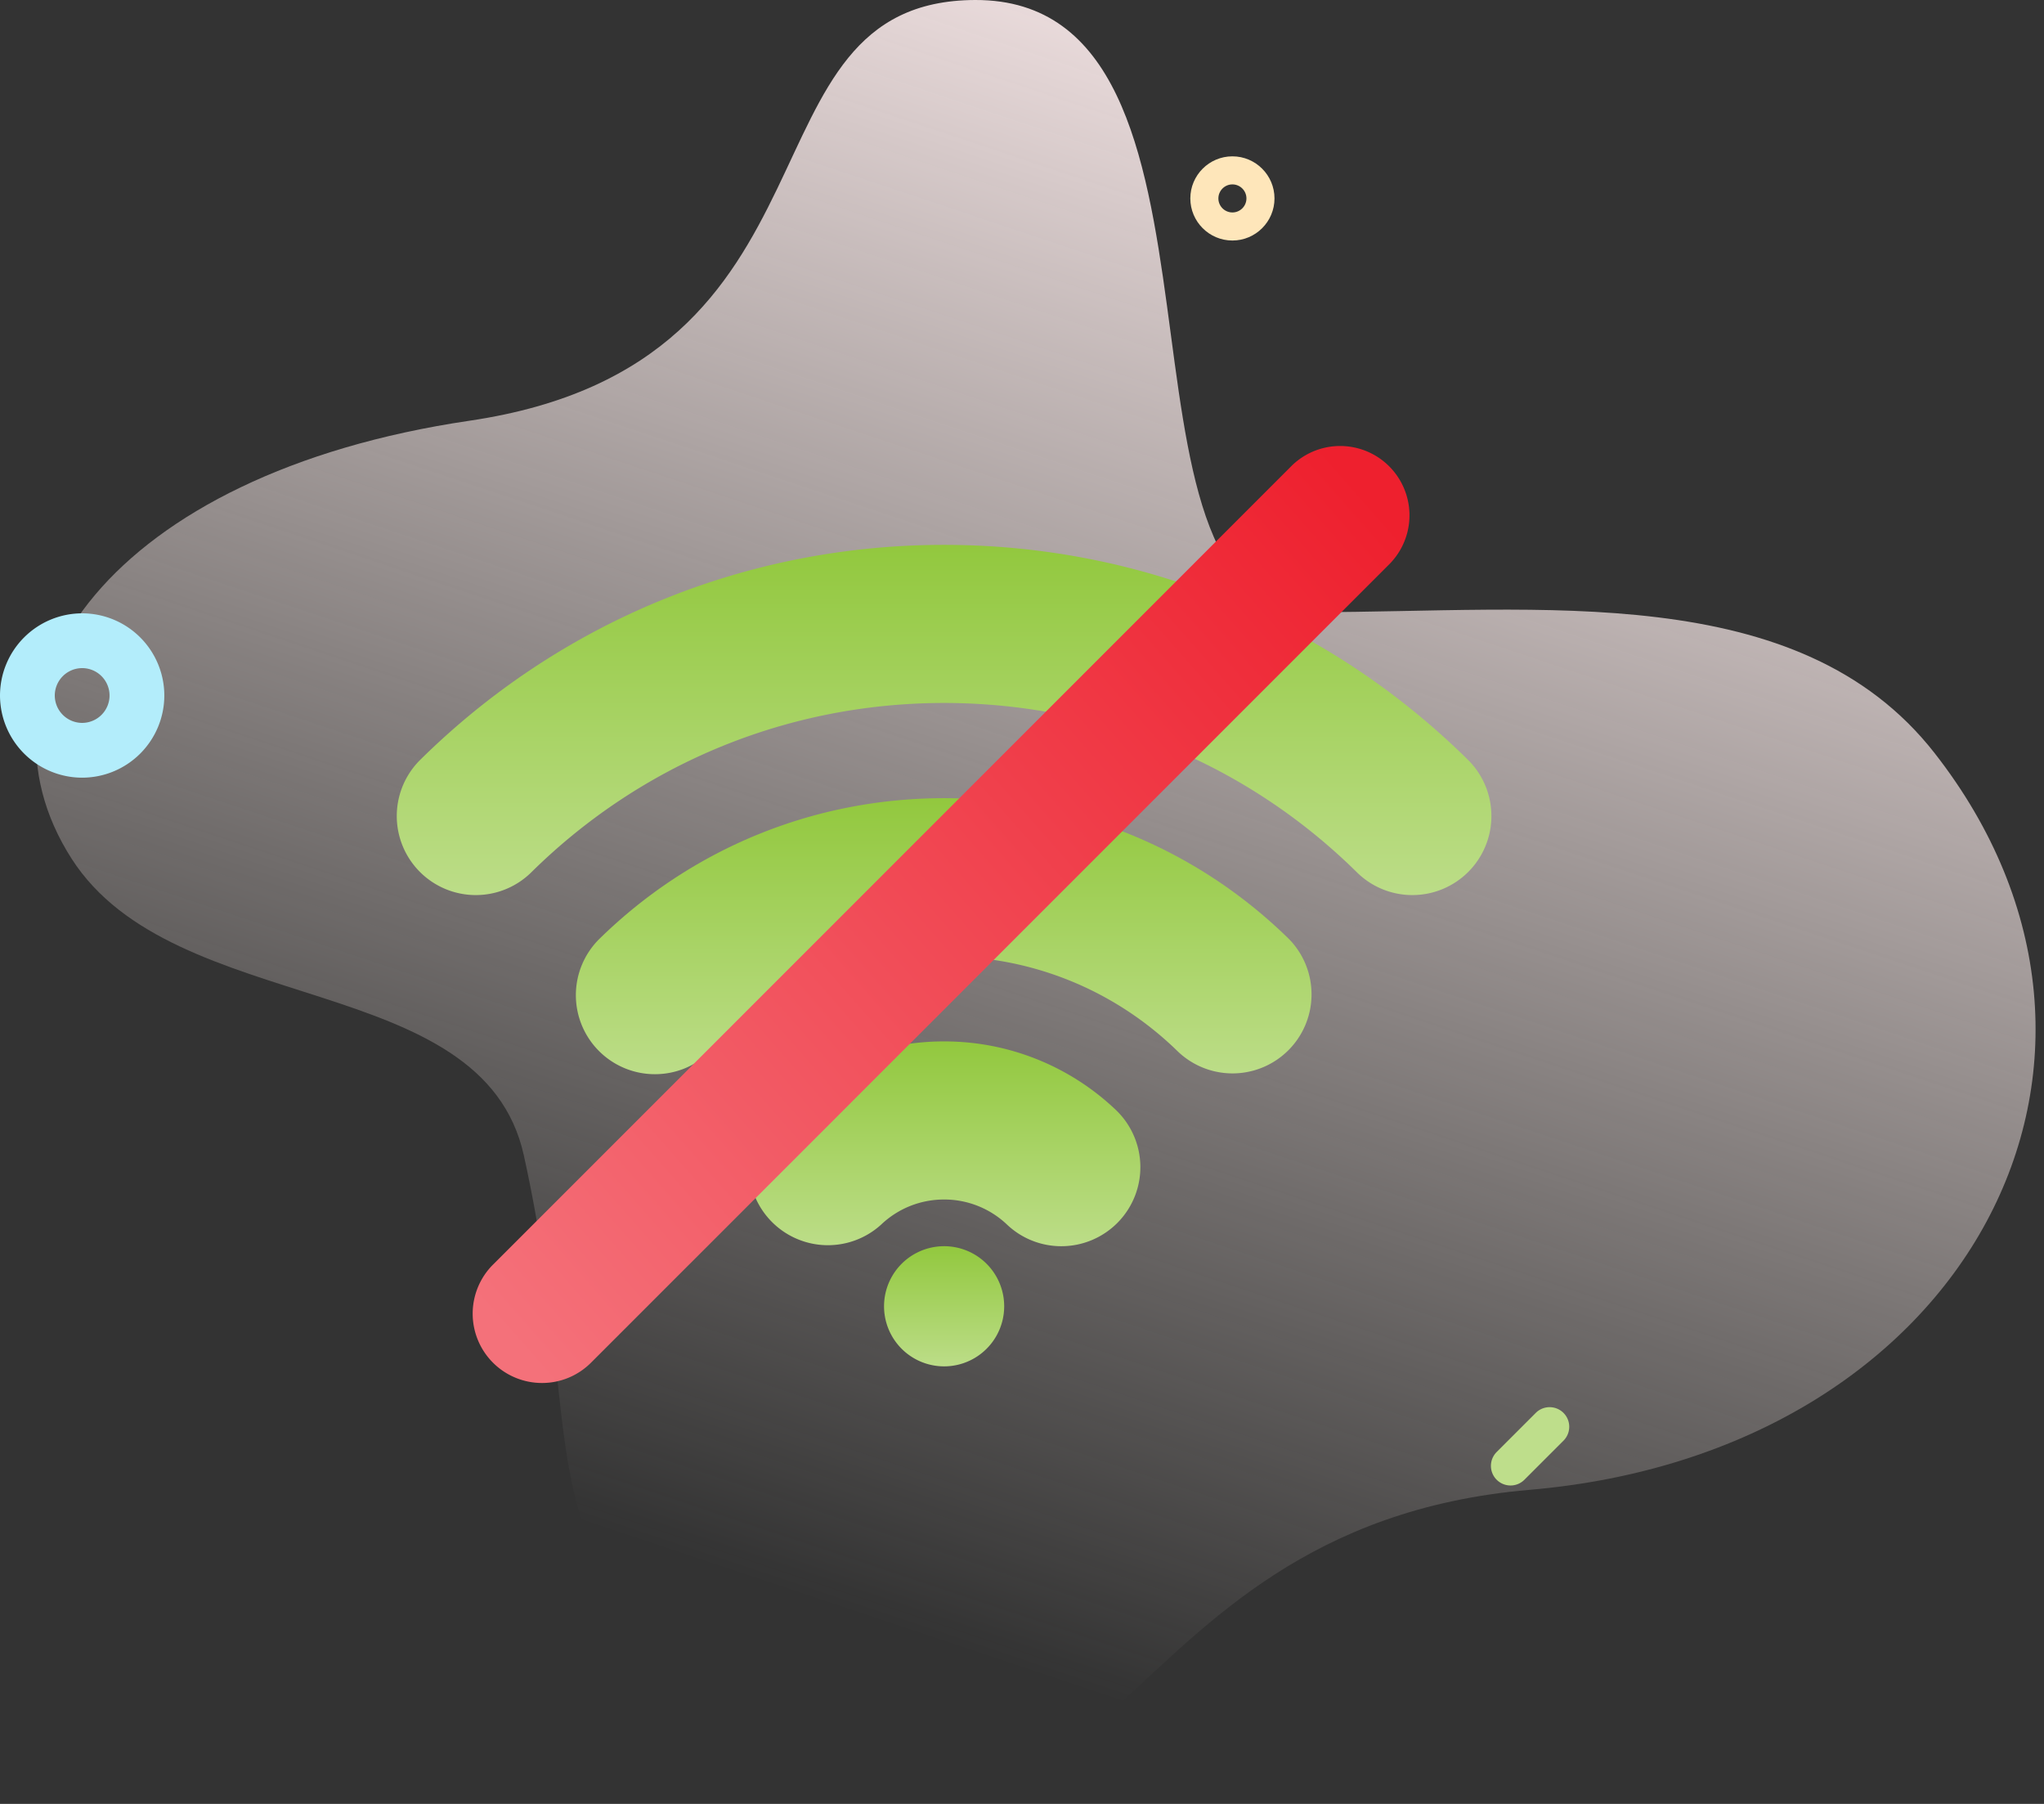
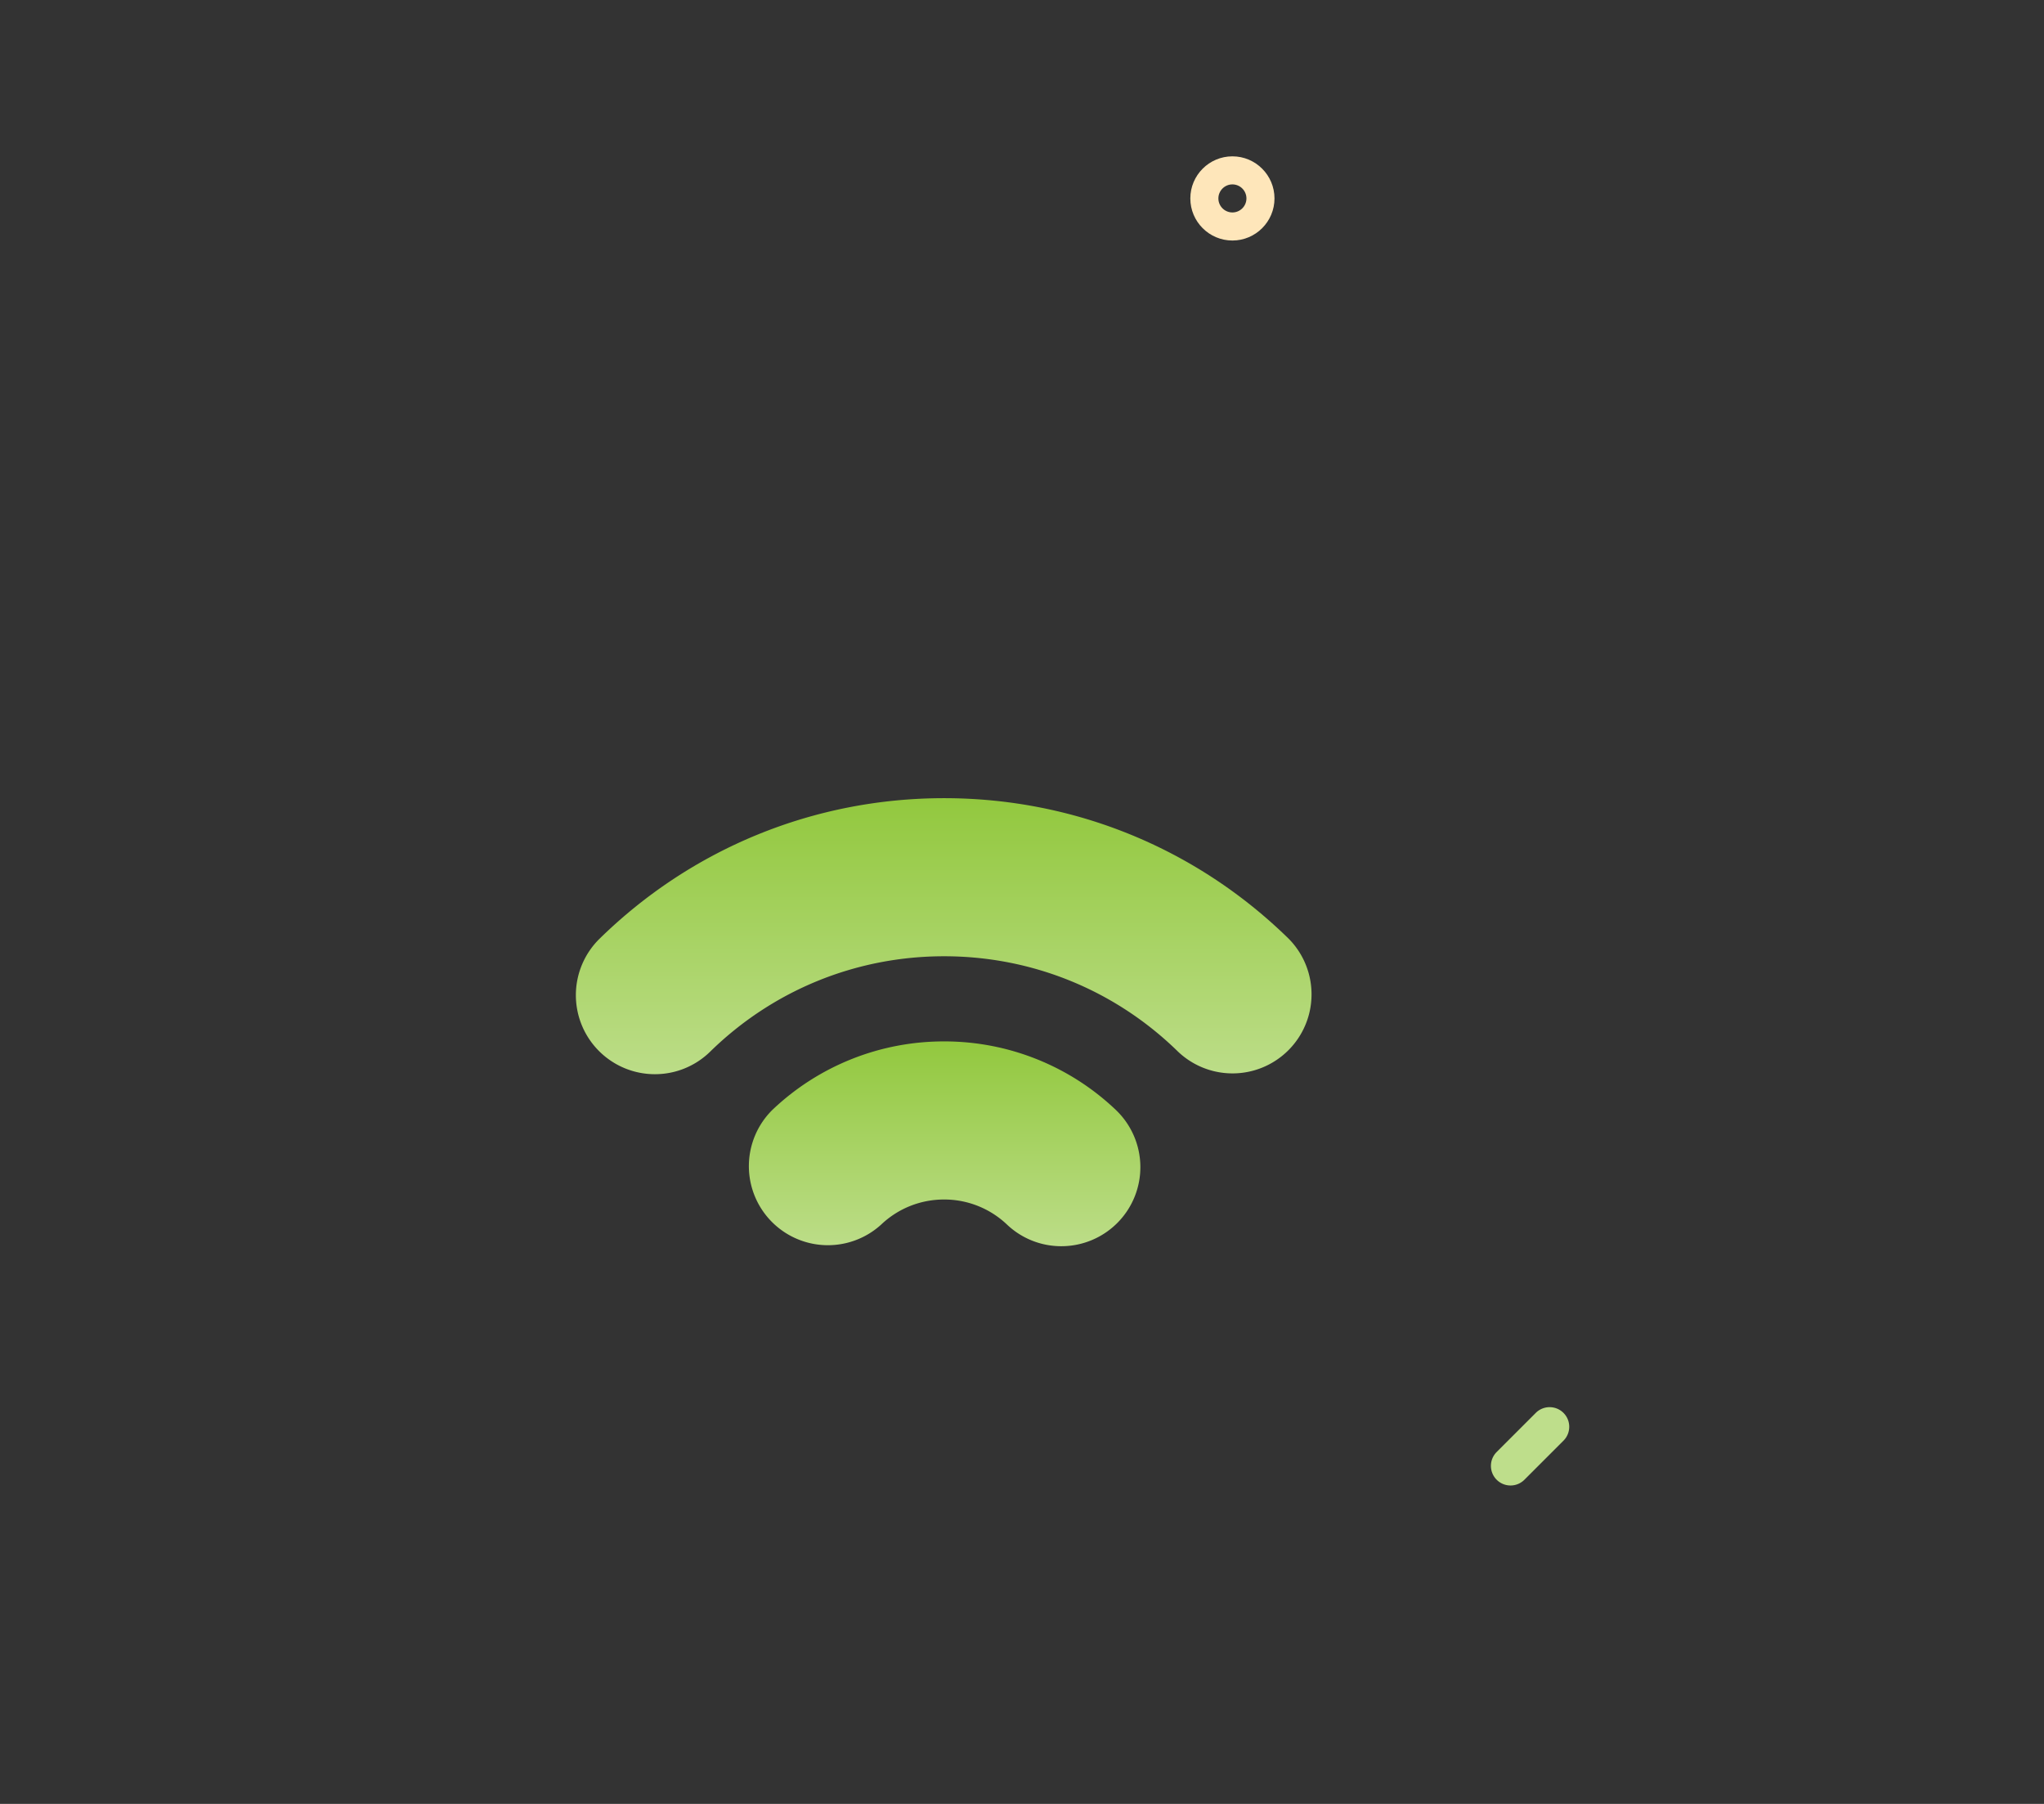
<svg xmlns="http://www.w3.org/2000/svg" width="170" height="150" fill="none">
  <rect width="100%" height="100%" fill="#333333" stroke="none" />
-   <path d="M160.896 62.616c-11.323-14.475-32.827-11.712-51.729-11.712-18.544 0-4.392-50.975-28.06-50.904-20.267.061-9.666 30.206-42.054 34.984C9.285 39.376-3.217 57.086 5.954 71.4c8.552 13.347 34.198 9.15 37.617 24.686 5.74 26.071-1.3 33.34 20.429 47.414 29.138 18.872 26.653-16.476 63.208-19.615 36.589-3.143 53.537-35.893 33.688-61.269z" fill="url(#paint0_linear)" />
  <path d="M125.631 123.523a1.631 1.631 0 01-1.153-2.784l3.261-3.261a1.631 1.631 0 012.307 2.306l-3.262 3.262a1.628 1.628 0 01-1.153.477z" fill="#BEDE8B" />
-   <path d="M6.833 64.666A6.842 6.842 0 010 57.833 6.842 6.842 0 016.833 51a6.842 6.842 0 016.834 6.833 6.842 6.842 0 01-6.834 6.833zm0-9.11a2.282 2.282 0 00-2.277 2.277 2.282 2.282 0 002.277 2.278 2.282 2.282 0 002.278-2.278 2.282 2.282 0 00-2.278-2.278z" fill="#B3EDFB" />
  <path d="M102.5 20c-1.93 0-3.5-1.57-3.5-3.5s1.57-3.5 3.5-3.5 3.5 1.57 3.5 3.5-1.57 3.5-3.5 3.5zm0-4.667c-.644 0-1.167.525-1.167 1.167 0 .641.523 1.166 1.167 1.166s1.167-.525 1.167-1.166c0-.642-.523-1.167-1.167-1.167z" fill="#FEE6BA" />
-   <path d="M117.47 74.428a6.553 6.553 0 01-4.616-1.893c-9.206-9.08-21.399-14.081-34.332-14.081-12.934 0-25.127 5-34.333 14.081a6.573 6.573 0 01-9.232-9.359C46.64 51.654 62.111 45.308 78.522 45.308c16.41 0 31.882 6.346 43.564 17.868a6.574 6.574 0 01-4.616 11.252z" fill="url(#paint1_linear)" />
  <path d="M54.468 89.323a6.573 6.573 0 01-4.597-11.271c7.7-7.534 17.875-11.682 28.651-11.682 10.777 0 20.952 4.148 28.651 11.681a6.574 6.574 0 01-9.194 9.397c-5.228-5.115-12.138-7.932-19.457-7.932-7.32 0-14.23 2.817-19.458 7.932a6.552 6.552 0 01-4.596 1.875z" fill="url(#paint2_linear)" />
  <path d="M88.27 103.626a6.55 6.55 0 01-4.519-1.801 7.576 7.576 0 00-5.231-2.083c-1.956 0-3.814.74-5.231 2.083a6.574 6.574 0 01-9.04-9.544 20.67 20.67 0 0114.27-5.685 20.67 20.67 0 0114.273 5.685 6.573 6.573 0 01-4.522 11.345z" fill="url(#paint3_linear)" />
-   <path d="M78.523 113.617a4.996 4.996 0 10-.001-9.992 4.996 4.996 0 000 9.992z" fill="url(#paint4_linear)" />
-   <path d="M45.077 115a5.765 5.765 0 01-4.076-9.841l66.47-66.47a5.766 5.766 0 018.153 8.152l-66.47 66.471A5.748 5.748 0 0145.077 115z" fill="url(#paint5_linear)" />
  <defs>
    <linearGradient id="paint0_linear" x1="78" y1="136.554" x2="124.477" y2="-2.302" gradientUnits="userSpaceOnUse">
      <stop stop-color="#FFF3EE" stop-opacity="0" />
      <stop offset="1" stop-color="#FDECED" />
    </linearGradient>
    <linearGradient id="paint1_linear" x1="78.522" y1="45.308" x2="78.522" y2="74.428" gradientUnits="userSpaceOnUse">
      <stop stop-color="#92C83E" />
      <stop offset="1" stop-color="#BCDD88" />
    </linearGradient>
    <linearGradient id="paint2_linear" x1="78.522" y1="66.37" x2="78.522" y2="89.323" gradientUnits="userSpaceOnUse">
      <stop stop-color="#92C83E" />
      <stop offset="1" stop-color="#BCDD88" />
    </linearGradient>
    <linearGradient id="paint3_linear" x1="78.52" y1="86.596" x2="78.52" y2="103.626" gradientUnits="userSpaceOnUse">
      <stop stop-color="#92C83E" />
      <stop offset="1" stop-color="#BCDD88" />
    </linearGradient>
    <linearGradient id="paint4_linear" x1="78.523" y1="103.626" x2="78.523" y2="113.617" gradientUnits="userSpaceOnUse">
      <stop stop-color="#92C83E" />
      <stop offset="1" stop-color="#BCDD88" />
    </linearGradient>
    <linearGradient id="paint5_linear" x1="114.001" y1="41.5" x2="39.001" y2="107.5" gradientUnits="userSpaceOnUse">
      <stop stop-color="#EE202E" />
      <stop offset="1" stop-color="#F4717A" />
    </linearGradient>
  </defs>
</svg>